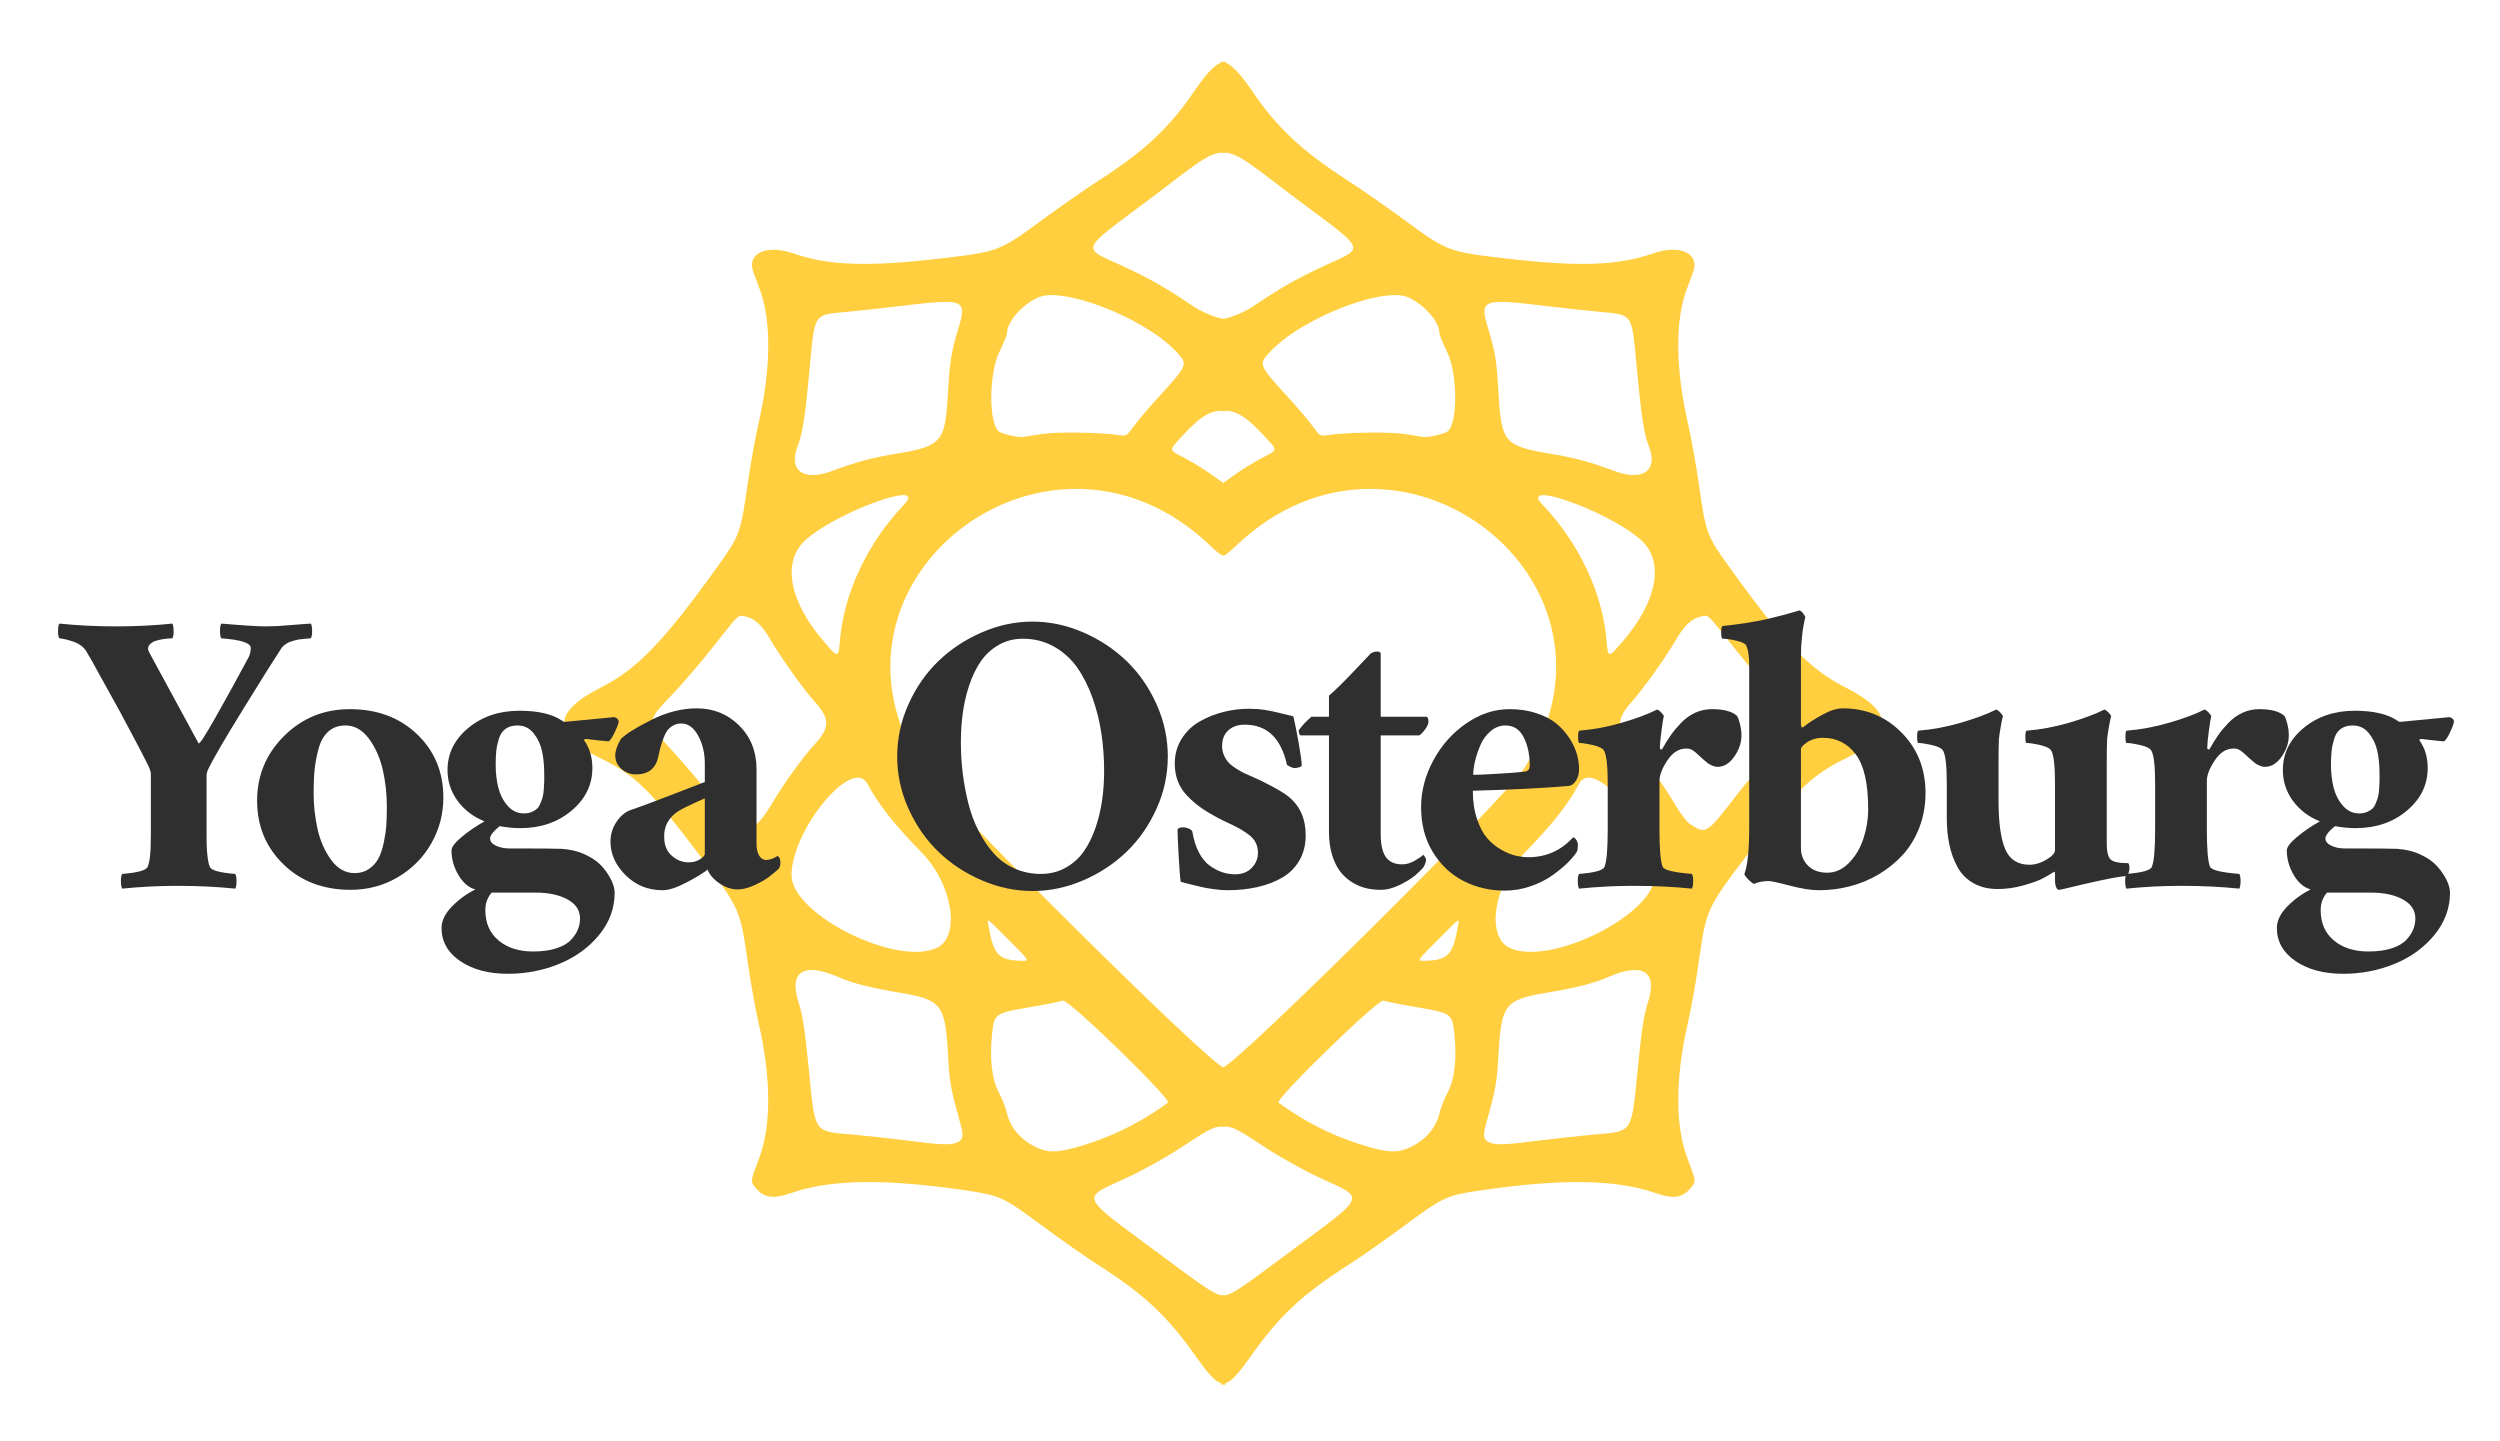
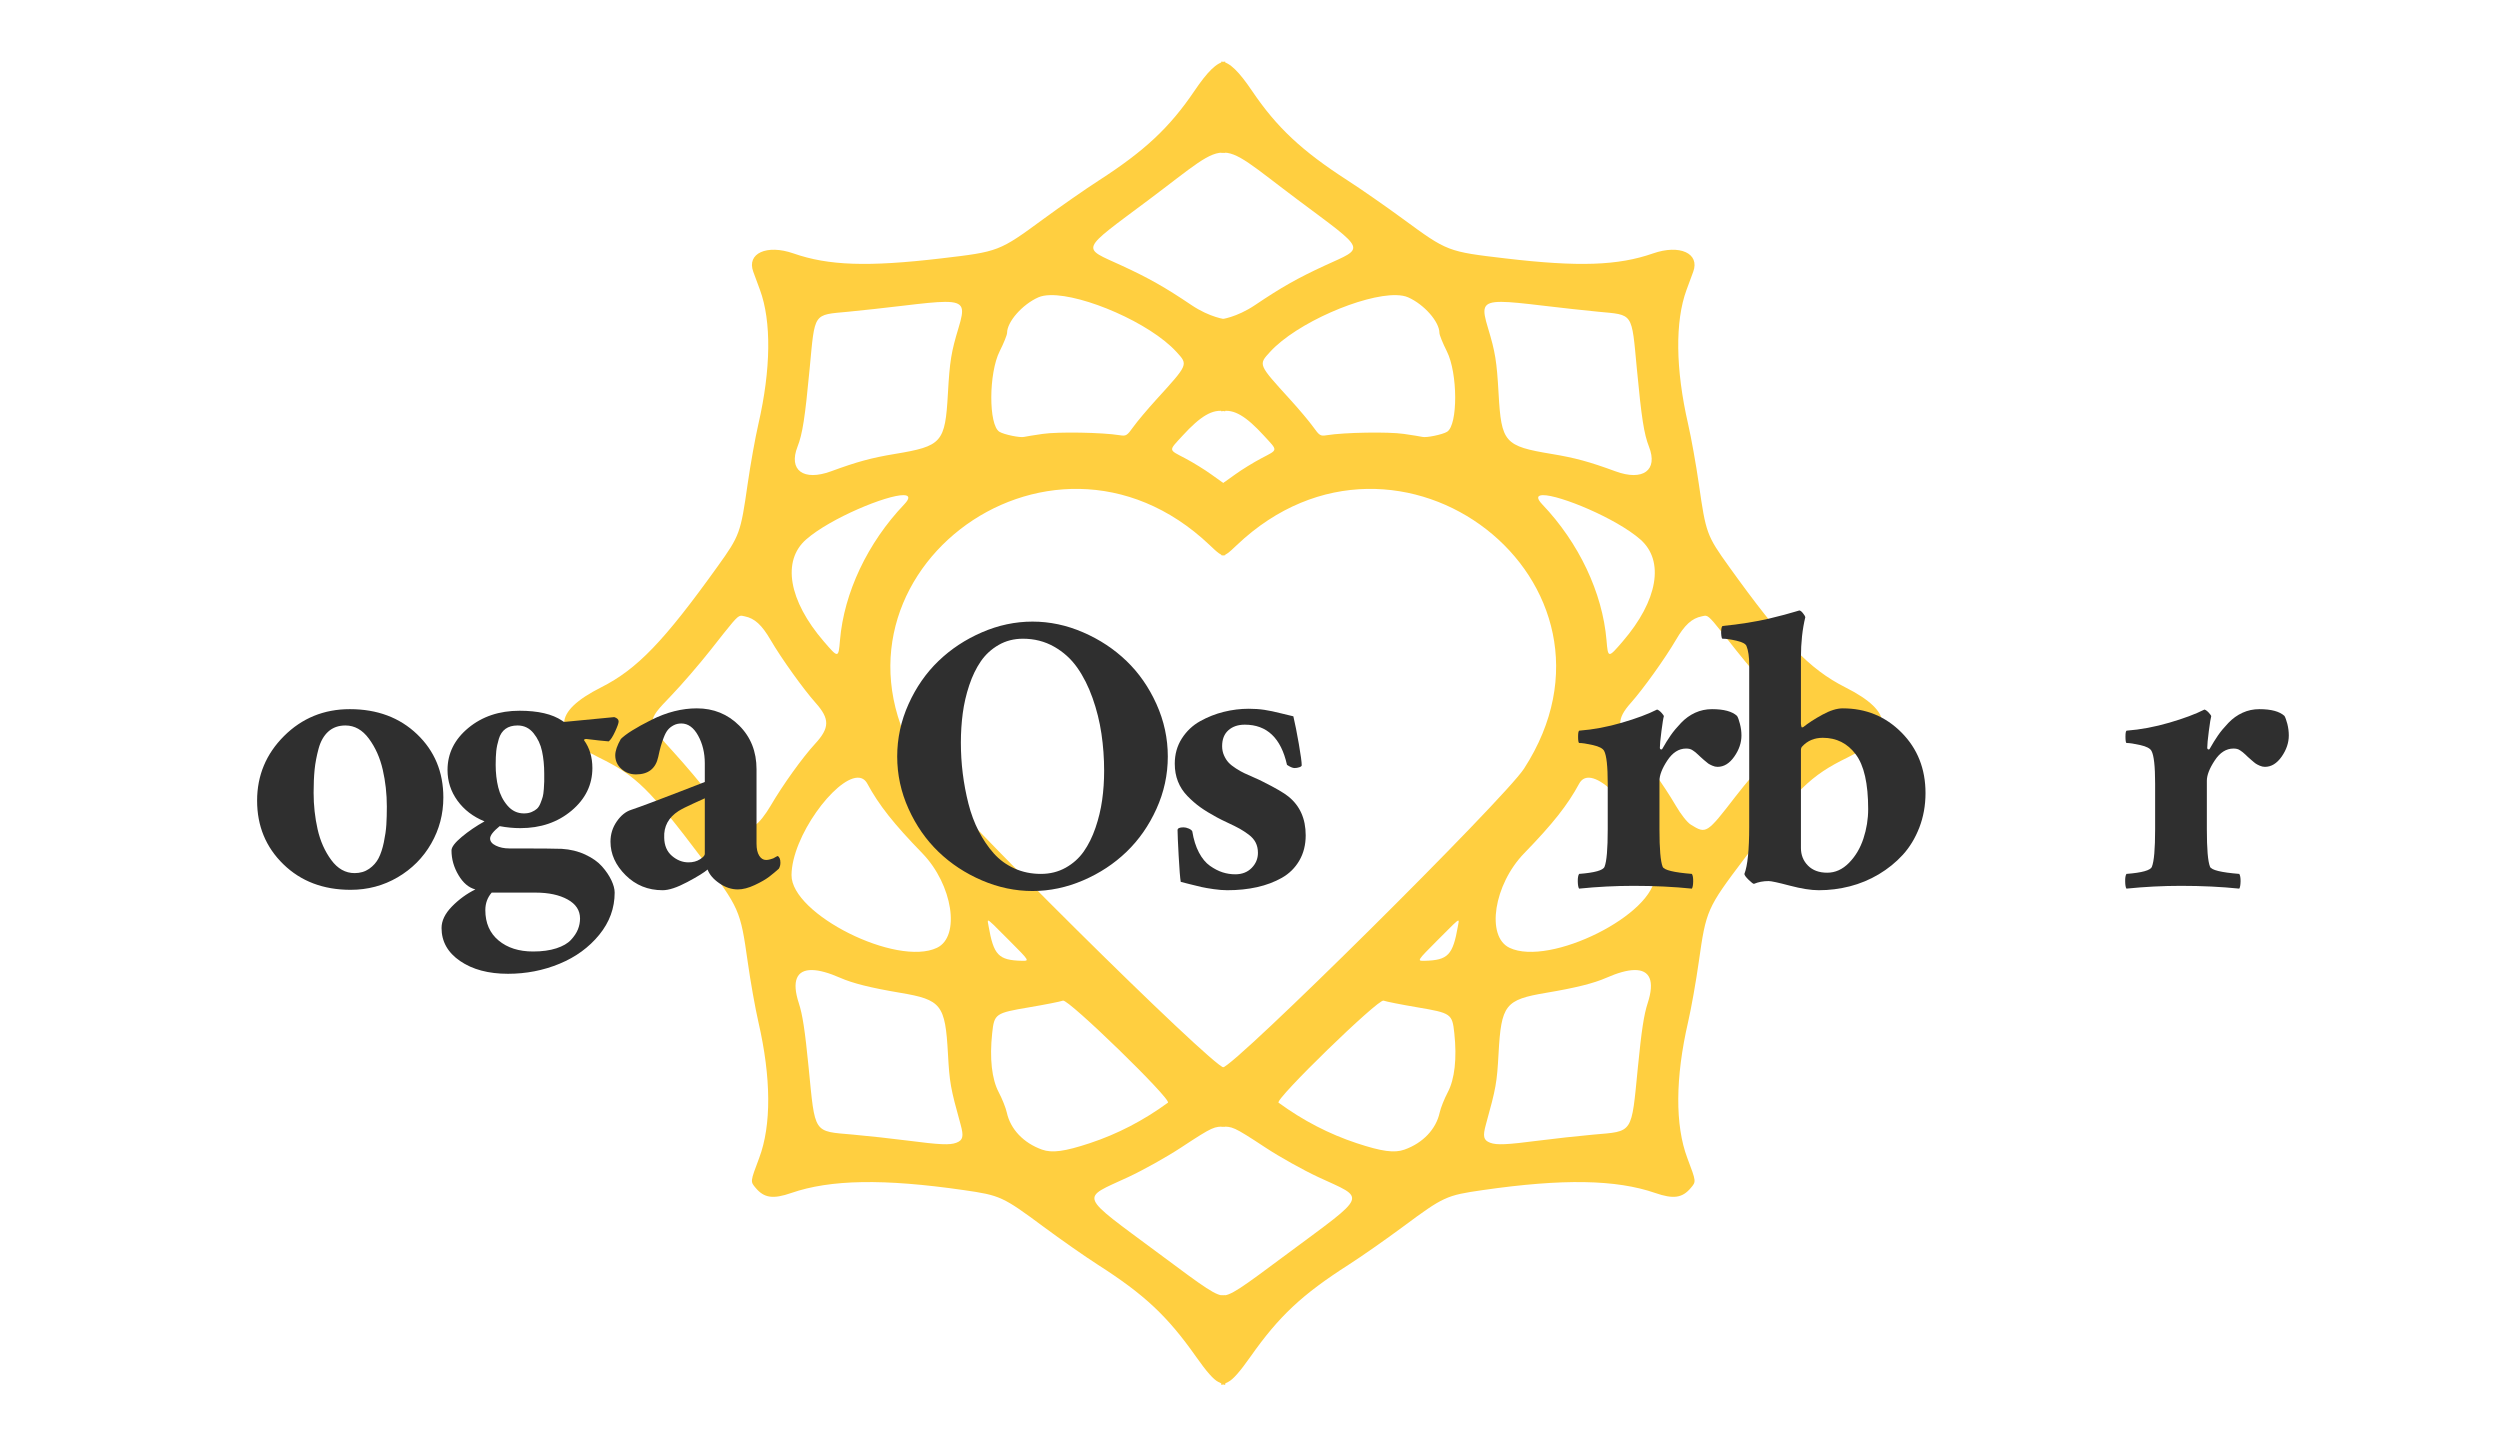
<svg xmlns="http://www.w3.org/2000/svg" xmlns:ns1="http://www.serif.com/" width="100%" height="100%" viewBox="0 0 144 83" version="1.1" xml:space="preserve" style="fill-rule:evenodd;clip-rule:evenodd;stroke-linejoin:round;stroke-miterlimit:2;">
  <g transform="matrix(1,0,0,1,-0.035,-0.534)">
    <g transform="matrix(0.429,0,0,0.429,158.016,-36.081)">
      <g>
        <g id="path1774" transform="matrix(0.265,0,0,0.265,-4.54747e-13,0)">
          <path d="M-768.881,353.26C-773.13,353.593 -777.923,358.459 -784.447,368.109C-796.967,386.629 -809.639,398.504 -832.893,413.504C-839.493,417.761 -852.093,426.525 -860.893,432.98C-883.455,449.531 -883.506,449.552 -912.893,453.006C-949.867,457.352 -969.863,456.675 -987.604,450.477C-1001.15,445.745 -1011.44,450.435 -1007.98,459.768C-1007.23,461.81 -1005.7,465.957 -1004.58,468.982C-998.729,484.892 -999.015,509.118 -1005.38,536.869C-1006.98,543.806 -1009.44,557.582 -1010.86,567.482C-1014.39,592.178 -1014.85,593.451 -1025.99,608.982C-1053.25,647.023 -1066.85,661.14 -1085.07,670.332C-1109.74,682.78 -1110.07,694.17 -1086.09,705.914C-1067.35,715.087 -1060.61,721.699 -1033.85,757.162C-1014.94,782.212 -1014.5,783.215 -1010.81,809.346C-1009.42,819.246 -1006.97,833.002 -1005.38,839.914C-998.886,868.157 -998.747,892.214 -1004.99,908.793C-1009.55,920.925 -1009.52,920.673 -1006.75,923.969C-1002.46,929.07 -997.954,929.708 -988.744,926.52C-968.913,919.655 -941.928,919.199 -901.393,925.045C-882.83,927.722 -881.584,928.295 -860.891,943.641C-852.092,950.166 -839.718,958.818 -833.393,962.867C-809.77,977.991 -798.149,988.879 -783.639,1009.48C-778.275,1017.1 -774.816,1021.02 -772.393,1022.23C-770.495,1023.18 -769.609,1023.67 -768.881,1023.78L-768.881,978.377C-773.115,979.126 -778.899,974.731 -802.371,957.281C-843.739,926.527 -842.411,929.818 -818.039,918.477C-810.419,914.931 -798.396,908.212 -791.32,903.547C-774.363,892.367 -774.67,893.032 -768.881,892.834L-768.881,862.971C-769.089,862.98 -769.296,862.984 -769.518,862.984C-775.098,862.986 -912.28,726.943 -922.264,711.506C-983.284,617.152 -858.818,520.29 -776.74,598.256C-772.746,602.05 -770.921,603.766 -768.881,603.408L-768.881,566.402C-769.116,566.543 -769.667,566.908 -769.689,566.898C-769.801,566.853 -772.593,564.858 -775.893,562.465C-779.193,560.072 -785.149,556.398 -789.131,554.299C-797.826,549.715 -797.715,550.717 -790.408,542.742C-781.514,533.036 -775.269,529.086 -768.881,530.486L-768.881,483.781C-768.48,483.904 -776.54,483.011 -785.996,476.631C-799.268,467.676 -807.646,462.933 -821.393,456.598C-841.892,447.149 -842.96,449.738 -807.668,423.342C-785.078,406.446 -776.932,398.538 -768.881,399.469L-768.881,353.26ZM-857.51,471.607C-840.749,471.221 -807.017,485.692 -793.643,500.297C-787.574,506.924 -787.393,506.495 -803.912,524.662C-808.323,529.513 -813.488,535.656 -815.391,538.314C-818.638,542.851 -819.066,543.112 -822.371,542.576C-831.176,541.15 -853.525,540.771 -861.354,541.916C-865.882,542.578 -870.107,543.259 -870.74,543.43C-872.722,543.964 -880.981,542.257 -883.275,540.838C-888.814,537.414 -888.728,511.125 -883.143,500.043C-881.08,495.951 -879.393,491.769 -879.393,490.752C-879.393,485.107 -871.664,476.316 -863.545,472.725C-861.952,472.02 -859.904,471.663 -857.51,471.607ZM-910.865,475.025C-900.78,474.974 -901.003,478.343 -903.984,488.201C-907.708,500.511 -908.434,505.002 -909.367,521.482C-910.775,546.33 -912.327,548.097 -936.254,552.076C-948.185,554.06 -955.277,555.99 -968.617,560.883C-982.546,565.991 -990.246,560.332 -985.576,548.422C-983.042,541.96 -981.781,533.862 -979.422,508.908C-976.694,480.052 -977.83,481.732 -959.875,480.016C-953.285,479.386 -940.613,477.995 -931.717,476.926C-922.164,475.778 -915.45,475.049 -910.865,475.025ZM-931.783,572.949C-928.976,573.004 -928.426,574.395 -931.49,577.609C-950.048,597.075 -962.013,622.367 -964.047,646.432C-964.825,655.642 -964.866,655.645 -972.26,647.055C-990.067,626.365 -993.551,606.209 -981.191,595.387C-968.921,584.643 -940.203,572.784 -931.783,572.949ZM-1014.41,634.064C-1013.78,633.972 -1013.19,634.174 -1012.3,634.352C-1007.3,635.352 -1003.66,638.666 -999.217,646.295C-993.783,655.615 -982.635,671.188 -976.348,678.242C-969.161,686.306 -969.227,690.866 -976.643,698.908C-983.019,705.823 -993.012,719.74 -999.139,730.234C-1001.79,734.781 -1004.95,738.781 -1006.78,739.906C-1014.58,744.717 -1014.79,744.587 -1029.47,725.557C-1034.1,719.548 -1042.6,709.474 -1048.35,703.172C-1062.43,687.73 -1062.42,687.913 -1049.51,674.463C-1044.22,668.953 -1035.29,658.603 -1029.66,651.463C-1018.46,637.27 -1016.29,634.342 -1014.41,634.064ZM-955.207,716.1C-953.107,716.029 -951.369,716.955 -950.197,719.123C-944.335,729.97 -936.872,739.418 -922.354,754.371C-906.954,770.233 -902.865,796.546 -914.908,802.289C-935.3,812.013 -988.784,785.269 -988.605,765.438C-988.43,745.889 -966.546,716.478 -955.207,716.1ZM-888.982,788.506C-888.372,788.358 -885.912,790.937 -878.393,798.482C-867.928,808.982 -867.928,808.981 -871.91,808.879C-883.767,808.574 -886.205,806.025 -888.777,791.232C-889.05,789.665 -889.349,788.594 -888.982,788.506ZM-978.105,813.564C-974.485,813.644 -969.736,814.943 -963.922,817.5C-957.574,820.292 -948.419,822.578 -933.615,825.07C-912.641,828.601 -910.722,831.047 -909.344,855.982C-908.528,870.73 -908.071,873.29 -902.951,891.771C-901.263,897.866 -901.701,899.769 -905.094,901.059C-908.392,902.312 -913.428,902.088 -929.893,899.955C-937.593,898.957 -949.968,897.602 -957.393,896.943C-977.802,895.132 -976.567,897.001 -979.949,862.795C-981.807,844.006 -983.007,836.161 -984.914,830.32C-988.571,819.117 -986.071,813.39 -978.105,813.564ZM-851.07,829.051C-848.423,828.044 -795.79,879.225 -797.893,880.762C-810.263,889.8 -823.467,896.647 -837.461,901.277C-850.238,905.505 -856.589,906.359 -861.689,904.539C-871.03,901.207 -877.684,894.21 -879.516,885.793C-880.032,883.422 -881.879,878.782 -883.621,875.482C-887.147,868.805 -888.306,858.334 -886.936,845.533C-885.883,835.7 -885.365,835.341 -868.162,832.436C-860.061,831.067 -852.37,829.545 -851.07,829.051Z" style="fill:rgb(255,207,64);fill-rule:nonzero;" />
        </g>
        <g id="path17741" ns1:id="path1774" transform="matrix(-0.265,0,0,0.265,-408.028,0)">
          <path d="M-768.881,353.26C-773.13,353.593 -777.923,358.459 -784.447,368.109C-796.967,386.629 -809.639,398.504 -832.893,413.504C-839.493,417.761 -852.093,426.525 -860.893,432.98C-883.455,449.531 -883.506,449.552 -912.893,453.006C-949.867,457.352 -969.863,456.675 -987.604,450.477C-1001.15,445.745 -1011.44,450.435 -1007.98,459.768C-1007.23,461.81 -1005.7,465.957 -1004.58,468.982C-998.729,484.892 -999.015,509.118 -1005.38,536.869C-1006.98,543.806 -1009.44,557.582 -1010.86,567.482C-1014.39,592.178 -1014.85,593.451 -1025.99,608.982C-1053.25,647.023 -1066.85,661.14 -1085.07,670.332C-1109.74,682.78 -1110.07,694.17 -1086.09,705.914C-1067.35,715.087 -1060.61,721.699 -1033.85,757.162C-1014.94,782.212 -1014.5,783.215 -1010.81,809.346C-1009.42,819.246 -1006.97,833.002 -1005.38,839.914C-998.886,868.157 -998.747,892.214 -1004.99,908.793C-1009.55,920.925 -1009.52,920.673 -1006.75,923.969C-1002.46,929.07 -997.954,929.708 -988.744,926.52C-968.913,919.655 -941.928,919.199 -901.393,925.045C-882.83,927.722 -881.584,928.295 -860.891,943.641C-852.092,950.166 -839.718,958.818 -833.393,962.867C-809.77,977.991 -798.149,988.879 -783.639,1009.48C-778.275,1017.1 -774.816,1021.02 -772.393,1022.23C-770.495,1023.18 -769.609,1023.67 -768.881,1023.78L-768.881,978.377C-773.115,979.126 -778.899,974.731 -802.371,957.281C-843.739,926.527 -842.411,929.818 -818.039,918.477C-810.419,914.931 -798.396,908.212 -791.32,903.547C-774.363,892.367 -774.67,893.032 -768.881,892.834L-768.881,862.971C-769.089,862.98 -769.296,862.984 -769.518,862.984C-775.098,862.986 -912.28,726.943 -922.264,711.506C-983.284,617.152 -858.818,520.29 -776.74,598.256C-772.746,602.05 -770.921,603.766 -768.881,603.408L-768.881,566.402C-769.116,566.543 -769.667,566.908 -769.689,566.898C-769.801,566.853 -772.593,564.858 -775.893,562.465C-779.193,560.072 -785.149,556.398 -789.131,554.299C-797.826,549.715 -797.715,550.717 -790.408,542.742C-781.514,533.036 -775.269,529.086 -768.881,530.486L-768.881,483.781C-768.48,483.904 -776.54,483.011 -785.996,476.631C-799.268,467.676 -807.646,462.933 -821.393,456.598C-841.892,447.149 -842.96,449.738 -807.668,423.342C-785.078,406.446 -776.932,398.538 -768.881,399.469L-768.881,353.26ZM-857.51,471.607C-840.749,471.221 -807.017,485.692 -793.643,500.297C-787.574,506.924 -787.393,506.495 -803.912,524.662C-808.323,529.513 -813.488,535.656 -815.391,538.314C-818.638,542.851 -819.066,543.112 -822.371,542.576C-831.176,541.15 -853.525,540.771 -861.354,541.916C-865.882,542.578 -870.107,543.259 -870.74,543.43C-872.722,543.964 -880.981,542.257 -883.275,540.838C-888.814,537.414 -888.728,511.125 -883.143,500.043C-881.08,495.951 -879.393,491.769 -879.393,490.752C-879.393,485.107 -871.664,476.316 -863.545,472.725C-861.952,472.02 -859.904,471.663 -857.51,471.607ZM-910.865,475.025C-900.78,474.974 -901.003,478.343 -903.984,488.201C-907.708,500.511 -908.434,505.002 -909.367,521.482C-910.775,546.33 -912.327,548.097 -936.254,552.076C-948.185,554.06 -955.277,555.99 -968.617,560.883C-982.546,565.991 -990.246,560.332 -985.576,548.422C-983.042,541.96 -981.781,533.862 -979.422,508.908C-976.694,480.052 -977.83,481.732 -959.875,480.016C-953.285,479.386 -940.613,477.995 -931.717,476.926C-922.164,475.778 -915.45,475.049 -910.865,475.025ZM-931.783,572.949C-928.976,573.004 -928.426,574.395 -931.49,577.609C-950.048,597.075 -962.013,622.367 -964.047,646.432C-964.825,655.642 -964.866,655.645 -972.26,647.055C-990.067,626.365 -993.551,606.209 -981.191,595.387C-968.921,584.643 -940.203,572.784 -931.783,572.949ZM-1014.41,634.064C-1013.78,633.972 -1013.19,634.174 -1012.3,634.352C-1007.3,635.352 -1003.66,638.666 -999.217,646.295C-993.783,655.615 -982.635,671.188 -976.348,678.242C-969.161,686.306 -969.227,690.866 -976.643,698.908C-983.019,705.823 -993.012,719.74 -999.139,730.234C-1001.79,734.781 -1004.95,738.781 -1006.78,739.906C-1014.58,744.717 -1014.79,744.587 -1029.47,725.557C-1034.1,719.548 -1042.6,709.474 -1048.35,703.172C-1062.43,687.73 -1062.42,687.913 -1049.51,674.463C-1044.22,668.953 -1035.29,658.603 -1029.66,651.463C-1018.46,637.27 -1016.29,634.342 -1014.41,634.064ZM-955.207,716.1C-953.107,716.029 -951.369,716.955 -950.197,719.123C-944.335,729.97 -936.872,739.418 -922.354,754.371C-906.954,770.233 -902.865,796.546 -914.908,802.289C-935.3,812.013 -988.784,785.269 -988.605,765.438C-988.43,745.889 -966.546,716.478 -955.207,716.1ZM-888.982,788.506C-888.372,788.358 -885.912,790.937 -878.393,798.482C-867.928,808.982 -867.928,808.981 -871.91,808.879C-883.767,808.574 -886.205,806.025 -888.777,791.232C-889.05,789.665 -889.349,788.594 -888.982,788.506ZM-978.105,813.564C-974.485,813.644 -969.736,814.943 -963.922,817.5C-957.574,820.292 -948.419,822.578 -933.615,825.07C-912.641,828.601 -910.722,831.047 -909.344,855.982C-908.528,870.73 -908.071,873.29 -902.951,891.771C-901.263,897.866 -901.701,899.769 -905.094,901.059C-908.392,902.312 -913.428,902.088 -929.893,899.955C-937.593,898.957 -949.968,897.602 -957.393,896.943C-977.802,895.132 -976.567,897.001 -979.949,862.795C-981.807,844.006 -983.007,836.161 -984.914,830.32C-988.571,819.117 -986.071,813.39 -978.105,813.564ZM-851.07,829.051C-848.423,828.044 -795.79,879.225 -797.893,880.762C-810.263,889.8 -823.467,896.647 -837.461,901.277C-850.238,905.505 -856.589,906.359 -861.689,904.539C-871.03,901.207 -877.684,894.21 -879.516,885.793C-880.032,883.422 -881.879,878.782 -883.621,875.482C-887.147,868.805 -888.306,858.334 -886.936,845.533C-885.883,835.7 -885.365,835.341 -868.162,832.436C-860.061,831.067 -852.37,829.545 -851.07,829.051Z" style="fill:rgb(255,207,64);fill-rule:nonzero;" />
        </g>
      </g>
    </g>
    <g transform="matrix(0.326,0,0,0.326,-229.654,-64.22)">
-       <path d="M731.222,346.113L731.222,335.391C731.222,335.086 731.081,334.617 730.8,333.985C730.261,332.86 729.265,330.938 727.812,328.219C726.358,325.453 725.023,322.992 723.804,320.836L722.011,317.602C721.237,316.149 720.511,314.86 719.831,313.735C719.386,312.985 718.671,312.428 717.687,312.065C716.702,311.701 715.823,311.485 715.05,311.414C714.886,311.156 714.81,310.711 714.821,310.078C714.833,309.445 714.909,309.024 715.05,308.813C718.261,309.141 721.612,309.305 725.105,309.305C728.503,309.305 731.808,309.141 735.019,308.813C735.159,309.024 735.235,309.445 735.247,310.078C735.259,310.711 735.183,311.156 735.019,311.414C734.995,311.414 734.866,311.42 734.632,311.432C734.398,311.443 734.222,311.455 734.105,311.467C733.987,311.479 733.788,311.502 733.507,311.537C733.226,311.572 733.003,311.613 732.839,311.66C732.675,311.707 732.47,311.76 732.224,311.818C731.978,311.877 731.778,311.953 731.626,312.047C731.474,312.141 731.321,312.246 731.169,312.363C731.017,312.481 730.905,312.621 730.835,312.785C730.765,312.949 730.73,313.125 730.73,313.313C730.73,313.5 730.894,313.875 731.222,314.438L739.659,329.977C739.823,330.141 740.825,328.6 742.665,325.354C744.505,322.108 746.456,318.563 748.519,314.719C748.753,314.25 748.87,313.711 748.87,313.102C748.87,312.235 747.136,311.672 743.667,311.414C743.503,311.156 743.427,310.711 743.439,310.078C743.45,309.445 743.526,309.024 743.667,308.813C747.534,309.141 750.183,309.305 751.612,309.305C752.808,309.305 754.267,309.229 755.989,309.076C757.712,308.924 758.878,308.836 759.487,308.813C759.628,309.024 759.704,309.445 759.716,310.078C759.728,310.711 759.651,311.156 759.487,311.414L759.03,311.449C758.749,311.473 758.544,311.49 758.415,311.502C758.286,311.514 758.058,311.537 757.73,311.572C757.401,311.608 757.132,311.654 756.921,311.713C756.71,311.772 756.458,311.842 756.165,311.924C755.872,312.006 755.62,312.106 755.409,312.223C755.198,312.34 754.987,312.481 754.776,312.645C754.565,312.809 754.401,312.985 754.284,313.172C753.019,315.094 750.774,318.668 747.552,323.895C744.329,329.121 742.284,332.625 741.417,334.406C741.183,334.875 741.065,335.32 741.065,335.742L741.065,345.164C741.019,348.539 741.206,350.742 741.628,351.774C741.862,352.406 743.362,352.828 746.128,353.039C746.292,353.297 746.368,353.742 746.356,354.375C746.345,355.008 746.269,355.43 746.128,355.641C742.917,355.313 739.565,355.149 736.073,355.149C732.675,355.149 729.37,355.313 726.159,355.641C726.019,355.43 725.942,355.008 725.931,354.375C725.919,353.742 725.995,353.297 726.159,353.039C728.925,352.828 730.425,352.406 730.659,351.774C730.73,351.61 730.788,351.445 730.835,351.281C730.882,351.117 730.923,350.924 730.958,350.701C730.993,350.479 731.023,350.285 731.046,350.121C731.069,349.957 731.093,349.723 731.116,349.418C731.14,349.113 731.157,348.879 731.169,348.715C731.181,348.551 731.187,348.276 731.187,347.889C731.187,347.502 731.192,347.227 731.204,347.063C731.216,346.899 731.222,346.582 731.222,346.113Z" style="fill:rgb(47,47,47);fill-rule:nonzero;" />
      <path d="M765.604,326.813C764.385,326.813 763.378,327.17 762.581,327.885C761.784,328.6 761.21,329.608 760.858,330.908C760.507,332.209 760.272,333.445 760.155,334.617C760.038,335.789 759.979,337.149 759.979,338.695C759.979,340.922 760.214,343.072 760.682,345.147C761.151,347.221 761.954,349.031 763.091,350.578C764.227,352.125 765.604,352.899 767.221,352.899C768.206,352.899 769.061,352.647 769.788,352.143C770.514,351.639 771.071,351.012 771.458,350.262C771.844,349.512 772.155,348.574 772.389,347.449C772.624,346.324 772.77,345.293 772.829,344.356C772.887,343.418 772.917,342.352 772.917,341.156C772.917,338.906 772.676,336.733 772.196,334.635C771.716,332.537 770.901,330.709 769.753,329.151C768.604,327.592 767.221,326.813 765.604,326.813ZM766.378,323.93C771.206,323.93 775.167,325.406 778.26,328.36C781.354,331.313 782.901,335.039 782.901,339.539C782.901,342.469 782.186,345.182 780.757,347.678C779.327,350.174 777.352,352.16 774.833,353.637C772.313,355.113 769.542,355.852 766.518,355.852C761.69,355.852 757.729,354.346 754.635,351.334C751.542,348.322 749.995,344.578 749.995,340.102C749.995,335.649 751.583,331.84 754.758,328.676C757.934,325.512 761.807,323.93 766.378,323.93Z" style="fill:rgb(47,47,47);fill-rule:nonzero;" />
      <path d="M796.014,326.813C795.147,326.813 794.438,327.012 793.887,327.41C793.336,327.809 792.944,328.395 792.709,329.168C792.475,329.942 792.323,330.656 792.252,331.313C792.182,331.969 792.147,332.789 792.147,333.774C792.147,335.203 792.299,336.533 792.604,337.764C792.909,338.994 793.453,340.067 794.239,340.981C795.024,341.895 795.991,342.352 797.139,342.352C797.655,342.352 798.106,342.27 798.492,342.106C798.879,341.942 799.196,341.748 799.442,341.526C799.688,341.303 799.899,340.969 800.075,340.524C800.25,340.078 800.379,339.709 800.461,339.416C800.543,339.123 800.608,338.666 800.655,338.045C800.701,337.424 800.725,336.979 800.725,336.709L800.725,335.32C800.725,333.891 800.596,332.572 800.338,331.365C800.08,330.158 799.582,329.098 798.844,328.184C798.106,327.27 797.162,326.813 796.014,326.813ZM799.178,356.344L791.444,356.344C790.694,357.211 790.319,358.242 790.319,359.438C790.319,361.711 791.098,363.498 792.657,364.799C794.215,366.1 796.248,366.75 798.756,366.75C800.35,366.75 801.721,366.563 802.869,366.188C804.018,365.813 804.879,365.315 805.453,364.693C806.028,364.072 806.438,363.451 806.684,362.83C806.93,362.209 807.053,361.57 807.053,360.914C807.053,359.485 806.321,358.365 804.856,357.557C803.391,356.748 801.498,356.344 799.178,356.344ZM803.819,348.61C805.342,348.703 806.731,349.043 807.985,349.629C809.239,350.215 810.223,350.912 810.938,351.721C811.653,352.529 812.203,353.344 812.59,354.164C812.977,354.985 813.17,355.711 813.17,356.344C813.17,359.086 812.262,361.57 810.446,363.797C808.629,366.024 806.291,367.729 803.432,368.912C800.573,370.096 797.537,370.688 794.326,370.688C790.881,370.688 788.063,369.938 785.871,368.438C783.68,366.938 782.584,364.992 782.584,362.602C782.584,361.313 783.2,360.041 784.43,358.787C785.66,357.533 787.037,356.531 788.561,355.781C787.389,355.477 786.393,354.633 785.573,353.25C784.752,351.867 784.342,350.414 784.342,348.891C784.342,348.305 784.946,347.508 786.153,346.5C787.36,345.492 788.701,344.578 790.178,343.758C788.162,342.938 786.569,341.719 785.397,340.102C784.225,338.485 783.639,336.68 783.639,334.688C783.639,331.758 784.864,329.279 787.313,327.252C789.762,325.225 792.78,324.211 796.366,324.211C799.647,324.211 802.155,324.797 803.889,325.969C804.03,326.11 804.17,326.18 804.311,326.18L813.1,325.336C813.616,325.5 813.873,325.758 813.873,326.11C813.873,326.391 813.662,326.988 813.241,327.902C812.819,328.817 812.444,329.391 812.116,329.625C811.225,329.555 809.912,329.414 808.178,329.203C807.897,329.203 807.756,329.274 807.756,329.414C808.741,330.774 809.233,332.414 809.233,334.336C809.233,337.289 808.008,339.797 805.559,341.86C803.11,343.922 800.092,344.953 796.506,344.953C795.311,344.953 794.092,344.836 792.85,344.602C791.725,345.516 791.162,346.242 791.162,346.781C791.162,347.297 791.502,347.719 792.182,348.047C792.862,348.375 793.647,348.539 794.537,348.539C799.905,348.539 802.998,348.563 803.819,348.61Z" style="fill:rgb(47,47,47);fill-rule:nonzero;" />
      <path d="M826.213,351C827.01,351 827.689,350.818 828.252,350.455C828.814,350.092 829.096,349.781 829.096,349.524L829.096,339.68C828.955,339.75 828.287,340.055 827.092,340.594C825.896,341.133 825.018,341.578 824.455,341.93C822.674,343.078 821.83,344.649 821.924,346.641C821.947,348.024 822.404,349.096 823.295,349.858C824.185,350.619 825.158,351 826.213,351ZM827.689,323.789C830.643,323.789 833.139,324.803 835.178,326.83C837.217,328.858 838.236,331.43 838.236,334.547L838.236,347.695C838.236,348.61 838.394,349.318 838.711,349.822C839.027,350.326 839.432,350.578 839.924,350.578C840.158,350.578 840.393,350.543 840.627,350.473C840.861,350.402 841.049,350.344 841.189,350.297C841.33,350.203 841.494,350.11 841.682,350.016L841.963,349.875C842.291,350.039 842.455,350.438 842.455,351.07C842.455,351.469 842.361,351.82 842.174,352.125C841.682,352.57 841.125,353.033 840.504,353.514C839.883,353.994 839.021,354.492 837.92,355.008C836.818,355.524 835.822,355.781 834.932,355.781C833.807,355.781 832.717,355.418 831.662,354.692C830.607,353.965 829.916,353.156 829.588,352.266C829.002,352.781 827.807,353.52 826.002,354.481C824.197,355.442 822.744,355.922 821.643,355.922C819.064,355.922 816.885,355.037 815.103,353.268C813.322,351.498 812.432,349.524 812.432,347.344C812.432,346.031 812.801,344.842 813.539,343.776C814.277,342.709 815.127,342.024 816.088,341.719C816.861,341.461 818.045,341.033 819.639,340.436C821.232,339.838 822.996,339.164 824.93,338.414C826.863,337.664 828.252,337.125 829.096,336.797L829.096,333.492C829.096,331.664 828.703,330.035 827.918,328.606C827.133,327.176 826.143,326.461 824.947,326.461C824.432,326.461 823.969,326.572 823.559,326.795C823.148,327.018 822.814,327.287 822.557,327.604C822.299,327.92 822.059,328.371 821.836,328.957C821.613,329.543 821.437,330.065 821.309,330.522C821.18,330.979 821.033,331.594 820.869,332.367C820.424,334.43 819.111,335.461 816.932,335.461C815.947,335.461 815.092,335.139 814.365,334.494C813.639,333.85 813.275,333.047 813.275,332.086C813.275,331.313 813.603,330.352 814.26,329.203C815.15,328.313 816.949,327.188 819.656,325.828C822.363,324.469 825.041,323.789 827.689,323.789Z" style="fill:rgb(47,47,47);fill-rule:nonzero;" />
      <path d="M885.31,311.485C883.716,311.485 882.281,311.854 881.003,312.592C879.726,313.33 878.677,314.297 877.857,315.492C877.037,316.688 876.357,318.094 875.818,319.711C875.279,321.328 874.898,322.975 874.675,324.651C874.453,326.326 874.341,328.055 874.341,329.836C874.341,331.688 874.453,333.51 874.675,335.303C874.898,337.096 875.232,338.871 875.677,340.629C876.123,342.387 876.726,344.004 877.488,345.481C878.25,346.957 879.134,348.264 880.142,349.401C881.15,350.537 882.369,351.428 883.798,352.072C885.228,352.717 886.787,353.039 888.474,353.039C890.091,353.039 891.55,352.676 892.851,351.949C894.152,351.223 895.218,350.268 896.05,349.084C896.882,347.901 897.574,346.506 898.125,344.901C898.675,343.295 899.068,341.66 899.302,339.996C899.537,338.332 899.654,336.61 899.654,334.828C899.654,332.602 899.496,330.416 899.179,328.272C898.863,326.127 898.341,324.029 897.615,321.979C896.888,319.928 895.986,318.135 894.908,316.6C893.83,315.065 892.464,313.828 890.812,312.891C889.16,311.953 887.326,311.485 885.31,311.485ZM878.05,310.36C880.968,309.094 883.951,308.461 886.998,308.461C890.045,308.461 893.027,309.094 895.945,310.36C898.863,311.625 901.418,313.313 903.609,315.422C905.8,317.531 907.564,320.068 908.9,323.033C910.236,325.998 910.904,329.086 910.904,332.297C910.904,335.508 910.236,338.59 908.9,341.543C907.564,344.496 905.8,347.027 903.609,349.137C901.418,351.246 898.863,352.928 895.945,354.182C893.027,355.436 890.045,356.063 886.998,356.063C883.951,356.063 880.968,355.436 878.05,354.182C875.132,352.928 872.578,351.246 870.386,349.137C868.195,347.027 866.431,344.496 865.095,341.543C863.759,338.59 863.091,335.508 863.091,332.297C863.091,329.086 863.759,325.998 865.095,323.033C866.431,320.068 868.195,317.531 870.386,315.422C872.578,313.313 875.132,311.625 878.05,310.36Z" style="fill:rgb(47,47,47);fill-rule:nonzero;" />
      <path d="M925.212,323.86C926.196,323.86 927.116,323.924 927.972,324.053C928.827,324.182 929.829,324.393 930.978,324.686C932.126,324.979 932.829,325.149 933.087,325.195C933.392,326.485 933.714,328.108 934.054,330.065C934.394,332.022 934.564,333.281 934.564,333.844C934.564,333.985 934.423,334.102 934.142,334.195C933.861,334.289 933.579,334.336 933.298,334.336C932.97,334.336 932.525,334.149 931.962,333.774C930.907,329.039 928.423,326.672 924.509,326.672C923.314,326.672 922.347,327 921.609,327.656C920.87,328.313 920.501,329.25 920.501,330.469C920.501,331.055 920.613,331.6 920.835,332.104C921.058,332.608 921.327,333.029 921.644,333.369C921.96,333.709 922.394,334.055 922.945,334.406C923.495,334.758 923.982,335.033 924.404,335.233C924.825,335.432 925.388,335.684 926.091,335.988C926.794,336.293 927.321,336.539 927.673,336.727C929.923,337.852 931.435,338.731 932.208,339.363C934.247,341.004 935.267,343.289 935.267,346.219C935.267,347.906 934.892,349.395 934.142,350.684C933.392,351.973 932.366,352.986 931.066,353.725C929.765,354.463 928.306,355.014 926.689,355.377C925.071,355.74 923.314,355.922 921.415,355.922C920.689,355.922 919.88,355.858 918.989,355.729C918.099,355.6 917.39,355.477 916.863,355.36C916.335,355.242 915.614,355.067 914.7,354.832C913.786,354.598 913.282,354.469 913.189,354.445C913.071,353.742 912.948,352.201 912.82,349.822C912.691,347.443 912.626,345.938 912.626,345.305C912.626,344.977 912.978,344.813 913.681,344.813C913.962,344.813 914.267,344.883 914.595,345.024C914.923,345.164 915.134,345.328 915.228,345.516C915.462,346.969 915.855,348.217 916.405,349.26C916.956,350.303 917.607,351.088 918.357,351.615C919.107,352.143 919.845,352.524 920.571,352.758C921.298,352.992 922.048,353.11 922.821,353.11C924.017,353.11 924.984,352.735 925.722,351.985C926.46,351.235 926.829,350.344 926.829,349.313C926.829,348.633 926.695,348.029 926.425,347.502C926.155,346.975 925.745,346.506 925.195,346.096C924.644,345.686 924.116,345.34 923.613,345.059C923.109,344.777 922.429,344.438 921.573,344.039C920.718,343.641 920.056,343.313 919.587,343.055C918.415,342.422 917.437,341.824 916.652,341.262C915.866,340.699 915.105,340.037 914.366,339.276C913.628,338.514 913.071,337.658 912.696,336.709C912.321,335.76 912.134,334.711 912.134,333.563C912.134,331.899 912.55,330.416 913.382,329.115C914.214,327.815 915.292,326.795 916.616,326.057C917.941,325.318 919.335,324.768 920.8,324.404C922.265,324.041 923.736,323.86 925.212,323.86Z" style="fill:rgb(47,47,47);fill-rule:nonzero;" />
-       <path d="M948.52,325.266L956.536,325.266C956.817,325.266 956.958,325.57 956.958,326.18C956.958,326.485 956.782,326.895 956.431,327.41C956.079,327.926 955.716,328.313 955.341,328.57L948.52,328.57L948.52,346.008C948.52,347.86 948.825,349.213 949.434,350.068C950.044,350.924 951.005,351.352 952.317,351.352C953.044,351.352 953.776,351.141 954.514,350.719C955.253,350.297 955.763,349.945 956.044,349.664C956.372,349.992 956.536,350.32 956.536,350.649C956.536,350.813 956.466,351.053 956.325,351.369C956.184,351.686 956.067,351.891 955.973,351.985C955.598,352.406 955.13,352.858 954.567,353.338C954.005,353.818 953.132,354.358 951.948,354.955C950.764,355.553 949.622,355.852 948.52,355.852C947.606,355.852 946.733,355.752 945.901,355.553C945.069,355.354 944.249,355.002 943.44,354.498C942.632,353.994 941.934,353.361 941.348,352.6C940.763,351.838 940.288,350.86 939.925,349.664C939.561,348.469 939.38,347.11 939.38,345.586L939.38,328.57L934.388,328.57C934.153,328.477 934.036,328.172 934.036,327.656C934.645,326.813 935.395,326.016 936.286,325.266L939.38,325.266L939.38,321.539C940.434,320.649 941.911,319.201 943.809,317.197C945.708,315.193 946.692,314.156 946.763,314.086C947.161,313.852 947.542,313.74 947.905,313.752C948.268,313.764 948.473,313.875 948.52,314.086L948.52,325.266Z" style="fill:rgb(47,47,47);fill-rule:nonzero;" />
-       <path d="M964.868,335.531C965.172,335.555 966.549,335.496 968.999,335.356C971.448,335.215 973.094,335.086 973.938,334.969C974.547,334.922 974.852,334.547 974.852,333.844C974.852,331.969 974.5,330.328 973.797,328.922C973.094,327.516 972.016,326.813 970.563,326.813C969.602,326.813 968.729,327.147 967.944,327.815C967.159,328.483 966.555,329.309 966.133,330.293C965.711,331.277 965.395,332.227 965.184,333.141C964.973,334.055 964.868,334.852 964.868,335.531ZM964.797,338.344C964.797,340.219 965.043,341.883 965.536,343.336C966.028,344.789 966.631,345.926 967.346,346.746C968.061,347.567 968.887,348.24 969.825,348.768C970.762,349.295 971.618,349.647 972.391,349.822C973.165,349.998 973.915,350.086 974.641,350.086C977.758,350.086 980.383,348.914 982.516,346.57C982.75,346.641 982.95,346.811 983.114,347.08C983.278,347.35 983.36,347.602 983.36,347.836C983.36,348.516 983.29,348.961 983.149,349.172C982.774,349.758 982.235,350.397 981.532,351.088C980.829,351.779 979.938,352.512 978.86,353.285C977.782,354.059 976.499,354.703 975.01,355.219C973.522,355.735 971.993,355.992 970.422,355.992C967.774,355.992 965.336,355.418 963.11,354.27C960.883,353.121 959.084,351.416 957.713,349.154C956.342,346.893 955.657,344.274 955.657,341.297C955.657,338.391 956.389,335.596 957.854,332.912C959.319,330.229 961.264,328.061 963.69,326.408C966.116,324.756 968.641,323.93 971.266,323.93C973.024,323.93 974.624,324.17 976.065,324.651C977.506,325.131 978.678,325.746 979.581,326.496C980.483,327.246 981.245,328.102 981.866,329.063C982.487,330.024 982.926,330.961 983.184,331.875C983.442,332.789 983.571,333.68 983.571,334.547C983.571,335.32 983.383,336 983.008,336.586C982.633,337.172 982.188,337.477 981.672,337.5C977.454,337.875 971.829,338.156 964.797,338.344Z" style="fill:rgb(47,47,47);fill-rule:nonzero;" />
      <path d="M1007.06,323.93C1009.14,323.93 1010.62,324.328 1011.48,325.125C1011.65,325.383 1011.82,325.852 1011.99,326.531C1012.17,327.211 1012.26,327.891 1012.26,328.57C1012.26,329.86 1011.84,331.108 1010.99,332.315C1010.15,333.522 1009.16,334.125 1008.04,334.125C1007.73,334.125 1007.42,334.055 1007.11,333.914C1006.79,333.774 1006.56,333.651 1006.4,333.545C1006.25,333.44 1005.99,333.223 1005.61,332.895C1005.24,332.567 1005.04,332.391 1005.02,332.367C1004.95,332.297 1004.81,332.162 1004.59,331.963C1004.38,331.764 1004.23,331.623 1004.12,331.541C1004.01,331.459 1003.87,331.354 1003.68,331.225C1003.49,331.096 1003.31,331.008 1003.12,330.961C1002.93,330.914 1002.72,330.891 1002.48,330.891C1001.2,330.891 1000.09,331.594 999.162,333C998.236,334.406 997.774,335.602 997.774,336.586L997.774,345.164C997.774,348.633 997.961,350.836 998.336,351.774C998.57,352.36 1000.29,352.781 1003.5,353.039C1003.67,353.297 1003.74,353.742 1003.73,354.375C1003.72,355.008 1003.64,355.43 1003.5,355.641C1000.32,355.313 996.883,355.149 993.203,355.149C989.992,355.149 986.781,355.313 983.57,355.641C983.43,355.43 983.354,355.008 983.342,354.375C983.33,353.742 983.406,353.297 983.57,353.039C986.336,352.828 987.836,352.406 988.07,351.774C988.445,350.836 988.633,348.633 988.633,345.164L988.633,337.078C988.633,334.031 988.422,332.11 988,331.313C987.766,330.867 987.104,330.522 986.014,330.276C984.924,330.029 984.109,329.906 983.57,329.906C983.453,329.836 983.395,329.455 983.395,328.764C983.395,328.072 983.477,327.727 983.641,327.727C986.078,327.539 988.58,327.07 991.147,326.32C993.713,325.57 995.781,324.797 997.352,324C997.586,324.07 997.844,324.258 998.125,324.563C998.406,324.867 998.547,325.078 998.547,325.195C998.453,325.477 998.313,326.344 998.125,327.797C997.938,329.25 997.844,330.235 997.844,330.75C997.844,330.867 997.873,330.949 997.932,330.996C997.99,331.043 998.055,331.061 998.125,331.049C998.195,331.037 998.242,331.008 998.266,330.961C998.781,330.047 999.279,329.244 999.76,328.553C1000.24,327.861 1000.85,327.129 1001.59,326.356C1002.33,325.582 1003.16,324.985 1004.08,324.563C1005.01,324.141 1006,323.93 1007.06,323.93Z" style="fill:rgb(47,47,47);fill-rule:nonzero;" />
      <path d="M1025.93,355.922C1024.55,355.922 1022.84,355.652 1020.8,355.113C1018.76,354.574 1017.52,354.305 1017.07,354.305C1016.11,354.305 1015.25,354.469 1014.47,354.797C1014.33,354.797 1014.01,354.557 1013.52,354.076C1013.03,353.596 1012.78,353.25 1012.78,353.039C1013.35,351.586 1013.63,348.797 1013.63,344.672L1013.63,316.125C1013.63,314.672 1013.47,313.547 1013.14,312.75C1012.97,312.375 1012.39,312.07 1011.38,311.836C1010.37,311.602 1009.55,311.485 1008.92,311.485C1008.82,311.485 1008.75,311.315 1008.71,310.975C1008.66,310.635 1008.65,310.283 1008.69,309.92C1008.72,309.557 1008.8,309.328 1008.92,309.235C1010.39,309.094 1011.86,308.906 1013.31,308.672C1014.76,308.438 1016.01,308.197 1017.06,307.951C1018.1,307.705 1019.03,307.471 1019.85,307.248C1020.67,307.026 1021.31,306.844 1021.77,306.703C1022.22,306.563 1022.47,306.492 1022.49,306.492C1022.68,306.516 1022.89,306.674 1023.12,306.967C1023.36,307.26 1023.5,307.5 1023.54,307.688C1023.03,309.797 1022.77,312.164 1022.77,314.789L1022.77,326.514C1022.77,326.596 1022.79,326.725 1022.82,326.901C1022.86,327.076 1022.9,327.164 1022.95,327.164C1022.99,327.164 1023.07,327.141 1023.19,327.094C1024.06,326.391 1025.18,325.664 1026.55,324.914C1027.92,324.164 1029.12,323.789 1030.15,323.789C1034.25,323.789 1037.72,325.213 1040.54,328.061C1043.37,330.908 1044.78,334.477 1044.78,338.766C1044.78,340.945 1044.41,342.973 1043.69,344.848C1042.96,346.723 1041.99,348.328 1040.77,349.664C1039.55,351 1038.13,352.149 1036.52,353.11C1034.9,354.07 1033.19,354.779 1031.4,355.236C1029.61,355.693 1027.79,355.922 1025.93,355.922ZM1026.64,328.992C1025.14,328.992 1023.92,329.508 1022.98,330.539C1022.84,330.68 1022.77,330.891 1022.77,331.172L1022.77,348.469C1022.77,349.711 1023.19,350.748 1024.02,351.58C1024.85,352.412 1025.98,352.828 1027.41,352.828C1028.84,352.828 1030.12,352.248 1031.26,351.088C1032.4,349.928 1033.25,348.498 1033.81,346.799C1034.37,345.1 1034.65,343.36 1034.65,341.578C1034.65,337.078 1033.92,333.856 1032.45,331.91C1030.99,329.965 1029.05,328.992 1026.64,328.992Z" style="fill:rgb(47,47,47);fill-rule:nonzero;" />
-       <path d="M1067.66,337.078C1067.66,334.031 1067.45,332.11 1067.03,331.313C1066.8,330.867 1066.13,330.522 1065.04,330.276C1063.95,330.029 1063.14,329.906 1062.6,329.906C1062.48,329.836 1062.42,329.455 1062.42,328.764C1062.42,328.072 1062.51,327.727 1062.67,327.727C1065.11,327.539 1067.61,327.07 1070.18,326.32C1072.74,325.57 1074.81,324.797 1076.38,324C1076.62,324.07 1076.87,324.258 1077.16,324.563C1077.44,324.867 1077.58,325.078 1077.58,325.195C1077.48,325.477 1077.36,326.092 1077.19,327.041C1077.03,327.99 1076.92,328.711 1076.87,329.203C1076.83,330.235 1076.8,331.711 1076.8,333.633L1076.8,347.766C1076.8,349.078 1077.02,349.969 1077.44,350.438C1077.86,350.906 1078.91,351.141 1080.6,351.141C1080.74,351.281 1080.81,351.586 1080.81,352.055C1080.81,352.524 1080.67,352.969 1080.39,353.391C1079.19,353.508 1077.65,353.772 1075.75,354.182C1073.85,354.592 1072.19,354.973 1070.78,355.324C1069.36,355.676 1068.53,355.852 1068.3,355.852C1068.13,355.852 1067.99,355.693 1067.86,355.377C1067.73,355.061 1067.66,354.656 1067.66,354.164L1067.66,353.039C1067.66,352.711 1067.59,352.594 1067.45,352.688C1066.89,353.063 1066.23,353.449 1065.47,353.848C1064.7,354.246 1063.57,354.656 1062.06,355.078C1060.54,355.5 1059.04,355.711 1057.54,355.711C1055.9,355.711 1054.47,355.371 1053.27,354.692C1052.06,354.012 1051.12,353.068 1050.45,351.861C1049.79,350.654 1049.3,349.33 1049,347.889C1048.69,346.447 1048.54,344.86 1048.54,343.125L1048.54,337.078C1048.54,334.031 1048.33,332.11 1047.91,331.313C1047.67,330.867 1047.01,330.522 1045.92,330.276C1044.83,330.029 1044.02,329.906 1043.48,329.906C1043.36,329.836 1043.3,329.455 1043.3,328.764C1043.3,328.072 1043.38,327.727 1043.55,327.727C1045.98,327.539 1048.49,327.07 1051.05,326.32C1053.62,325.57 1055.69,324.797 1057.26,324C1057.49,324.07 1057.75,324.258 1058.03,324.563C1058.31,324.867 1058.45,325.078 1058.45,325.195C1058.36,325.477 1058.23,326.092 1058.07,327.041C1057.9,327.99 1057.8,328.711 1057.75,329.203C1057.7,330.235 1057.68,331.711 1057.68,333.633L1057.68,339.961C1057.68,343.922 1058.07,346.822 1058.86,348.662C1059.64,350.502 1061.08,351.422 1063.16,351.422C1064.12,351.422 1065.12,351.123 1066.13,350.526C1067.15,349.928 1067.66,349.36 1067.66,348.82L1067.66,337.078Z" style="fill:rgb(47,47,47);fill-rule:nonzero;" />
      <path d="M1103.77,323.93C1105.85,323.93 1107.33,324.328 1108.2,325.125C1108.36,325.383 1108.53,325.852 1108.71,326.531C1108.88,327.211 1108.97,327.891 1108.97,328.57C1108.97,329.86 1108.55,331.108 1107.71,332.315C1106.86,333.522 1105.88,334.125 1104.75,334.125C1104.45,334.125 1104.14,334.055 1103.82,333.914C1103.51,333.774 1103.27,333.651 1103.12,333.545C1102.97,333.44 1102.7,333.223 1102.33,332.895C1101.95,332.567 1101.75,332.391 1101.73,332.367C1101.66,332.297 1101.52,332.162 1101.31,331.963C1101.1,331.764 1100.94,331.623 1100.83,331.541C1100.73,331.459 1100.58,331.354 1100.39,331.225C1100.21,331.096 1100.02,331.008 1099.83,330.961C1099.64,330.914 1099.43,330.891 1099.2,330.891C1097.91,330.891 1096.8,331.594 1095.88,333C1094.95,334.406 1094.49,335.602 1094.49,336.586L1094.49,345.164C1094.49,348.633 1094.67,350.836 1095.05,351.774C1095.28,352.36 1097.01,352.781 1100.22,353.039C1100.38,353.297 1100.46,353.742 1100.45,354.375C1100.43,355.008 1100.36,355.43 1100.22,355.641C1097.03,355.313 1093.6,355.149 1089.92,355.149C1086.71,355.149 1083.5,355.313 1080.28,355.641C1080.14,355.43 1080.07,355.008 1080.06,354.375C1080.04,353.742 1080.12,353.297 1080.28,353.039C1083.05,352.828 1084.55,352.406 1084.78,351.774C1085.16,350.836 1085.35,348.633 1085.35,345.164L1085.35,337.078C1085.35,334.031 1085.14,332.11 1084.71,331.313C1084.48,330.867 1083.82,330.522 1082.73,330.276C1081.64,330.029 1080.82,329.906 1080.28,329.906C1080.17,329.836 1080.11,329.455 1080.11,328.764C1080.11,328.072 1080.19,327.727 1080.35,327.727C1082.79,327.539 1085.29,327.07 1087.86,326.32C1090.43,325.57 1092.5,324.797 1094.07,324C1094.3,324.07 1094.56,324.258 1094.84,324.563C1095.12,324.867 1095.26,325.078 1095.26,325.195C1095.17,325.477 1095.03,326.344 1094.84,327.797C1094.65,329.25 1094.56,330.235 1094.56,330.75C1094.56,330.867 1094.59,330.949 1094.65,330.996C1094.7,331.043 1094.77,331.061 1094.84,331.049C1094.91,331.037 1094.96,331.008 1094.98,330.961C1095.5,330.047 1095.99,329.244 1096.47,328.553C1096.95,327.861 1097.56,327.129 1098.3,326.356C1099.04,325.582 1099.87,324.985 1100.8,324.563C1101.72,324.141 1102.71,323.93 1103.77,323.93Z" style="fill:rgb(47,47,47);fill-rule:nonzero;" />
-       <path d="M1120.29,326.813C1119.42,326.813 1118.71,327.012 1118.16,327.41C1117.61,327.809 1117.22,328.395 1116.99,329.168C1116.75,329.942 1116.6,330.656 1116.53,331.313C1116.46,331.969 1116.42,332.789 1116.42,333.774C1116.42,335.203 1116.58,336.533 1116.88,337.764C1117.19,338.994 1117.73,340.067 1118.52,340.981C1119.3,341.895 1120.27,342.352 1121.42,342.352C1121.93,342.352 1122.38,342.27 1122.77,342.106C1123.16,341.942 1123.47,341.748 1123.72,341.526C1123.96,341.303 1124.18,340.969 1124.35,340.524C1124.53,340.078 1124.66,339.709 1124.74,339.416C1124.82,339.123 1124.88,338.666 1124.93,338.045C1124.98,337.424 1125,336.979 1125,336.709L1125,335.32C1125,333.891 1124.87,332.572 1124.62,331.365C1124.36,330.158 1123.86,329.098 1123.12,328.184C1122.38,327.27 1121.44,326.813 1120.29,326.813ZM1123.46,356.344L1115.72,356.344C1114.97,357.211 1114.6,358.242 1114.6,359.438C1114.6,361.711 1115.38,363.498 1116.93,364.799C1118.49,366.1 1120.53,366.75 1123.03,366.75C1124.63,366.75 1126,366.563 1127.15,366.188C1128.3,365.813 1129.16,365.315 1129.73,364.693C1130.31,364.072 1130.71,363.451 1130.96,362.83C1131.21,362.209 1131.33,361.57 1131.33,360.914C1131.33,359.485 1130.6,358.365 1129.13,357.557C1127.67,356.748 1125.78,356.344 1123.46,356.344ZM1128.1,348.61C1129.62,348.703 1131.01,349.043 1132.26,349.629C1133.52,350.215 1134.5,350.912 1135.21,351.721C1135.93,352.529 1136.48,353.344 1136.87,354.164C1137.26,354.985 1137.45,355.711 1137.45,356.344C1137.45,359.086 1136.54,361.57 1134.72,363.797C1132.91,366.024 1130.57,367.729 1127.71,368.912C1124.85,370.096 1121.82,370.688 1118.6,370.688C1115.16,370.688 1112.34,369.938 1110.15,368.438C1107.96,366.938 1106.86,364.992 1106.86,362.602C1106.86,361.313 1107.48,360.041 1108.71,358.787C1109.94,357.533 1111.32,356.531 1112.84,355.781C1111.67,355.477 1110.67,354.633 1109.85,353.25C1109.03,351.867 1108.62,350.414 1108.62,348.891C1108.62,348.305 1109.22,347.508 1110.43,346.5C1111.64,345.492 1112.98,344.578 1114.46,343.758C1112.44,342.938 1110.85,341.719 1109.67,340.102C1108.5,338.485 1107.92,336.68 1107.92,334.688C1107.92,331.758 1109.14,329.279 1111.59,327.252C1114.04,325.225 1117.06,324.211 1120.64,324.211C1123.92,324.211 1126.43,324.797 1128.17,325.969C1128.31,326.11 1128.45,326.18 1128.59,326.18L1137.38,325.336C1137.89,325.5 1138.15,325.758 1138.15,326.11C1138.15,326.391 1137.94,326.988 1137.52,327.902C1137.1,328.817 1136.72,329.391 1136.39,329.625C1135.5,329.555 1134.19,329.414 1132.46,329.203C1132.17,329.203 1132.03,329.274 1132.03,329.414C1133.02,330.774 1133.51,332.414 1133.51,334.336C1133.51,337.289 1132.29,339.797 1129.84,341.86C1127.39,343.922 1124.37,344.953 1120.78,344.953C1119.59,344.953 1118.37,344.836 1117.13,344.602C1116,345.516 1115.44,346.242 1115.44,346.781C1115.44,347.297 1115.78,347.719 1116.46,348.047C1117.14,348.375 1117.92,348.539 1118.82,348.539C1124.18,348.539 1127.28,348.563 1128.1,348.61Z" style="fill:rgb(47,47,47);fill-rule:nonzero;" />
    </g>
  </g>
</svg>